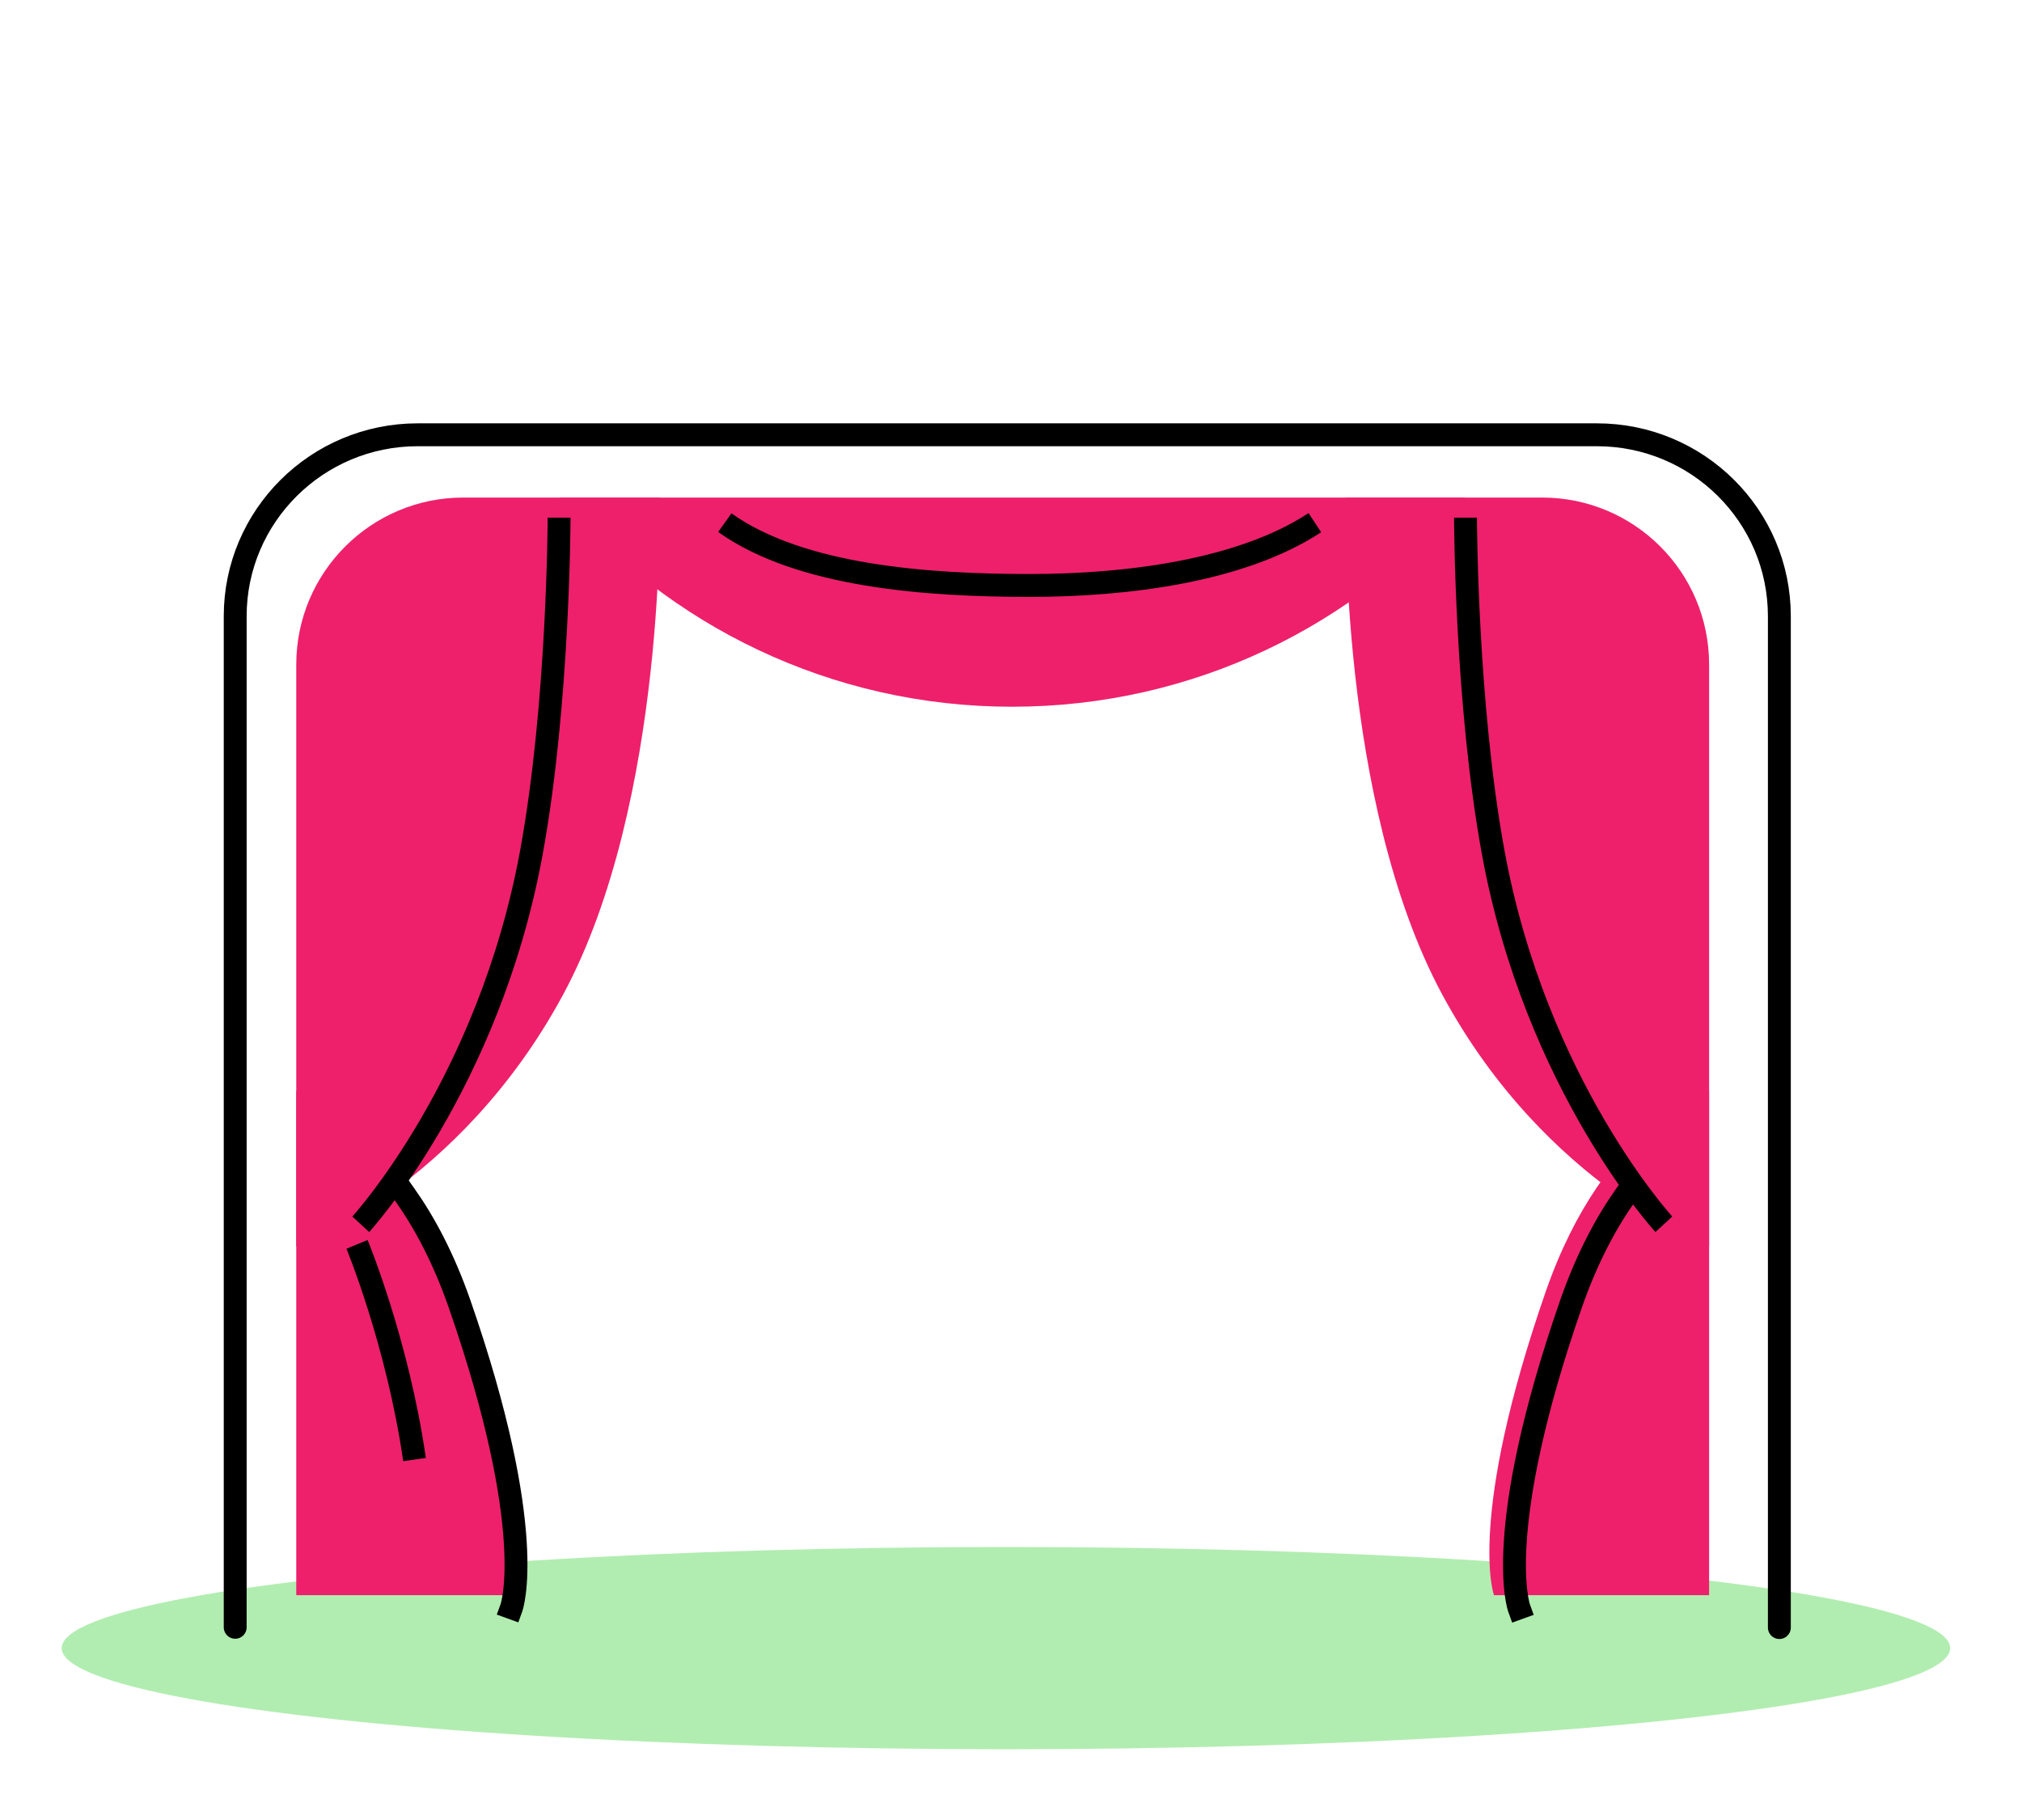
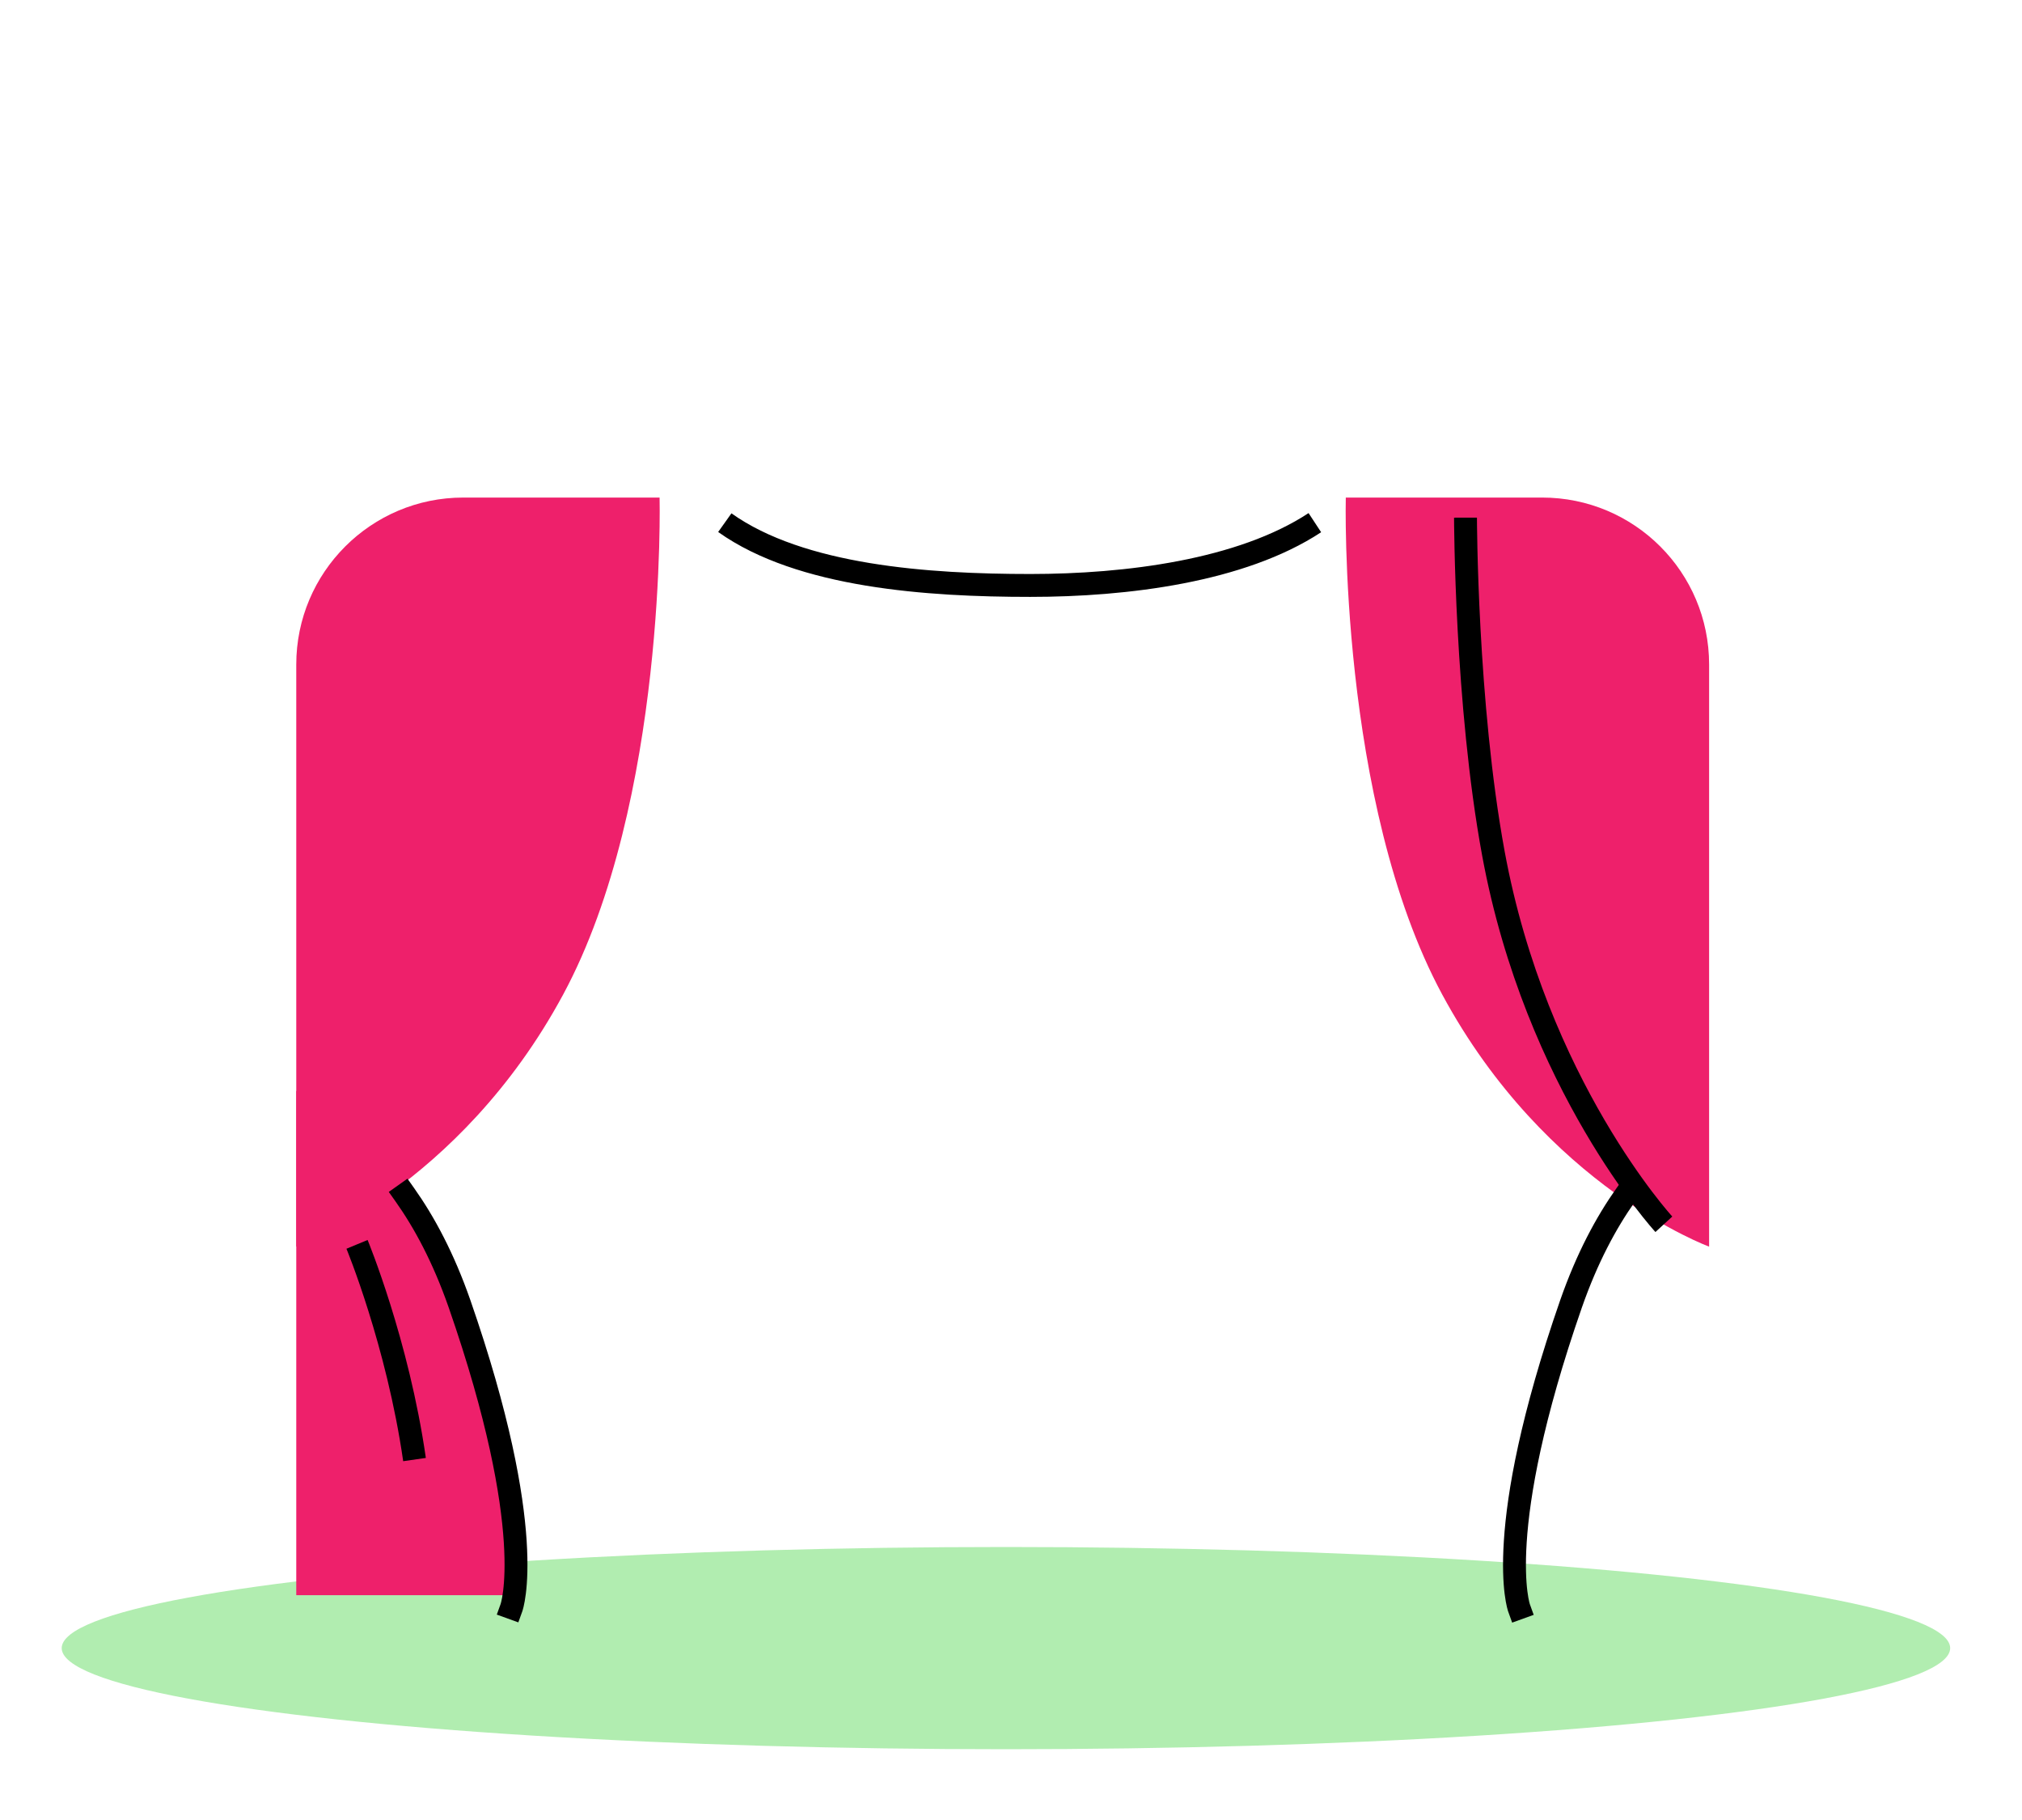
<svg xmlns="http://www.w3.org/2000/svg" width="200" height="180" viewBox="0 0 200 180" fill="none">
  <ellipse cx="99.5" cy="163" rx="93.396" ry="10" fill="#B1EDB0" />
  <path d="M133.115 49.209C133.115 49.209 132.37 79.284 142.652 98.358C152.933 117.431 169.052 123.292 169.052 123.292V65.724C169.052 56.585 161.651 49.209 152.536 49.209C142.9 49.209 132.718 49.209 133.115 49.209Z" fill="#EE206B" />
-   <path d="M169.052 107.894V157.763H147.769C147.769 157.763 145.061 150.263 152.909 127.688C158.795 110.825 169.052 107.894 169.052 107.894Z" fill="#EE206B" />
  <path d="M65.241 49.209C65.241 49.209 65.986 79.284 55.704 98.358C45.422 117.431 29.304 123.292 29.304 123.292V65.724C29.304 56.61 36.705 49.209 45.82 49.209C55.456 49.209 65.638 49.209 65.241 49.209Z" fill="#EE206B" />
  <path d="M29.304 107.894V157.763H50.588C50.588 157.763 53.295 150.263 45.447 127.688C39.586 110.825 29.304 107.894 29.304 107.894Z" fill="#EE206B" />
-   <path d="M55.307 49.209C66.11 61.85 82.153 69.897 100.109 69.897C118.04 69.897 134.109 61.875 144.912 49.209H55.307Z" fill="#EE206B" />
-   <path d="M176 160.967V123.507V106.774V60.947C176 51.016 167.911 43 157.95 43C155.127 43 152.277 43 149.617 43H51.683C48.48 43 44.87 43 41.314 43C31.352 43 23.264 51.043 23.264 60.947V106.747V123.48V160.94" stroke="black" stroke-width="2.264" stroke-miterlimit="10" stroke-linecap="round" />
  <path d="M160.807 118.176C158.87 120.908 156.982 124.41 155.393 128.955C147.545 151.53 150.252 159.03 150.252 159.03" stroke="black" stroke-width="2.264" stroke-miterlimit="10" stroke-linecap="square" />
  <path d="M71.692 51.692C79.209 57.039 91.807 57.901 101.907 57.901C111.405 57.901 122.776 56.478 130.055 51.692" stroke="black" stroke-width="2.264" stroke-miterlimit="10" />
  <path d="M50.588 159.005C50.588 159.005 53.295 151.505 45.447 128.93C43.858 124.385 41.97 120.883 40.033 118.151" stroke="black" stroke-width="2.264" stroke-miterlimit="10" stroke-linecap="square" />
-   <path d="M55.301 51.196C55.301 51.196 55.276 69.574 52.544 84.4C48.322 107.323 35.681 121.082 35.681 121.082" stroke="black" stroke-width="2.264" stroke-miterlimit="10" />
  <path d="M144.956 51.196C144.956 51.196 144.981 69.574 147.713 84.4C151.935 107.323 164.576 121.082 164.576 121.082" stroke="black" stroke-width="2.264" stroke-miterlimit="10" />
  <path d="M35.314 123.069C35.314 123.069 39.337 132.779 41.001 144.352" stroke="black" stroke-width="2.264" stroke-miterlimit="10" />
</svg>